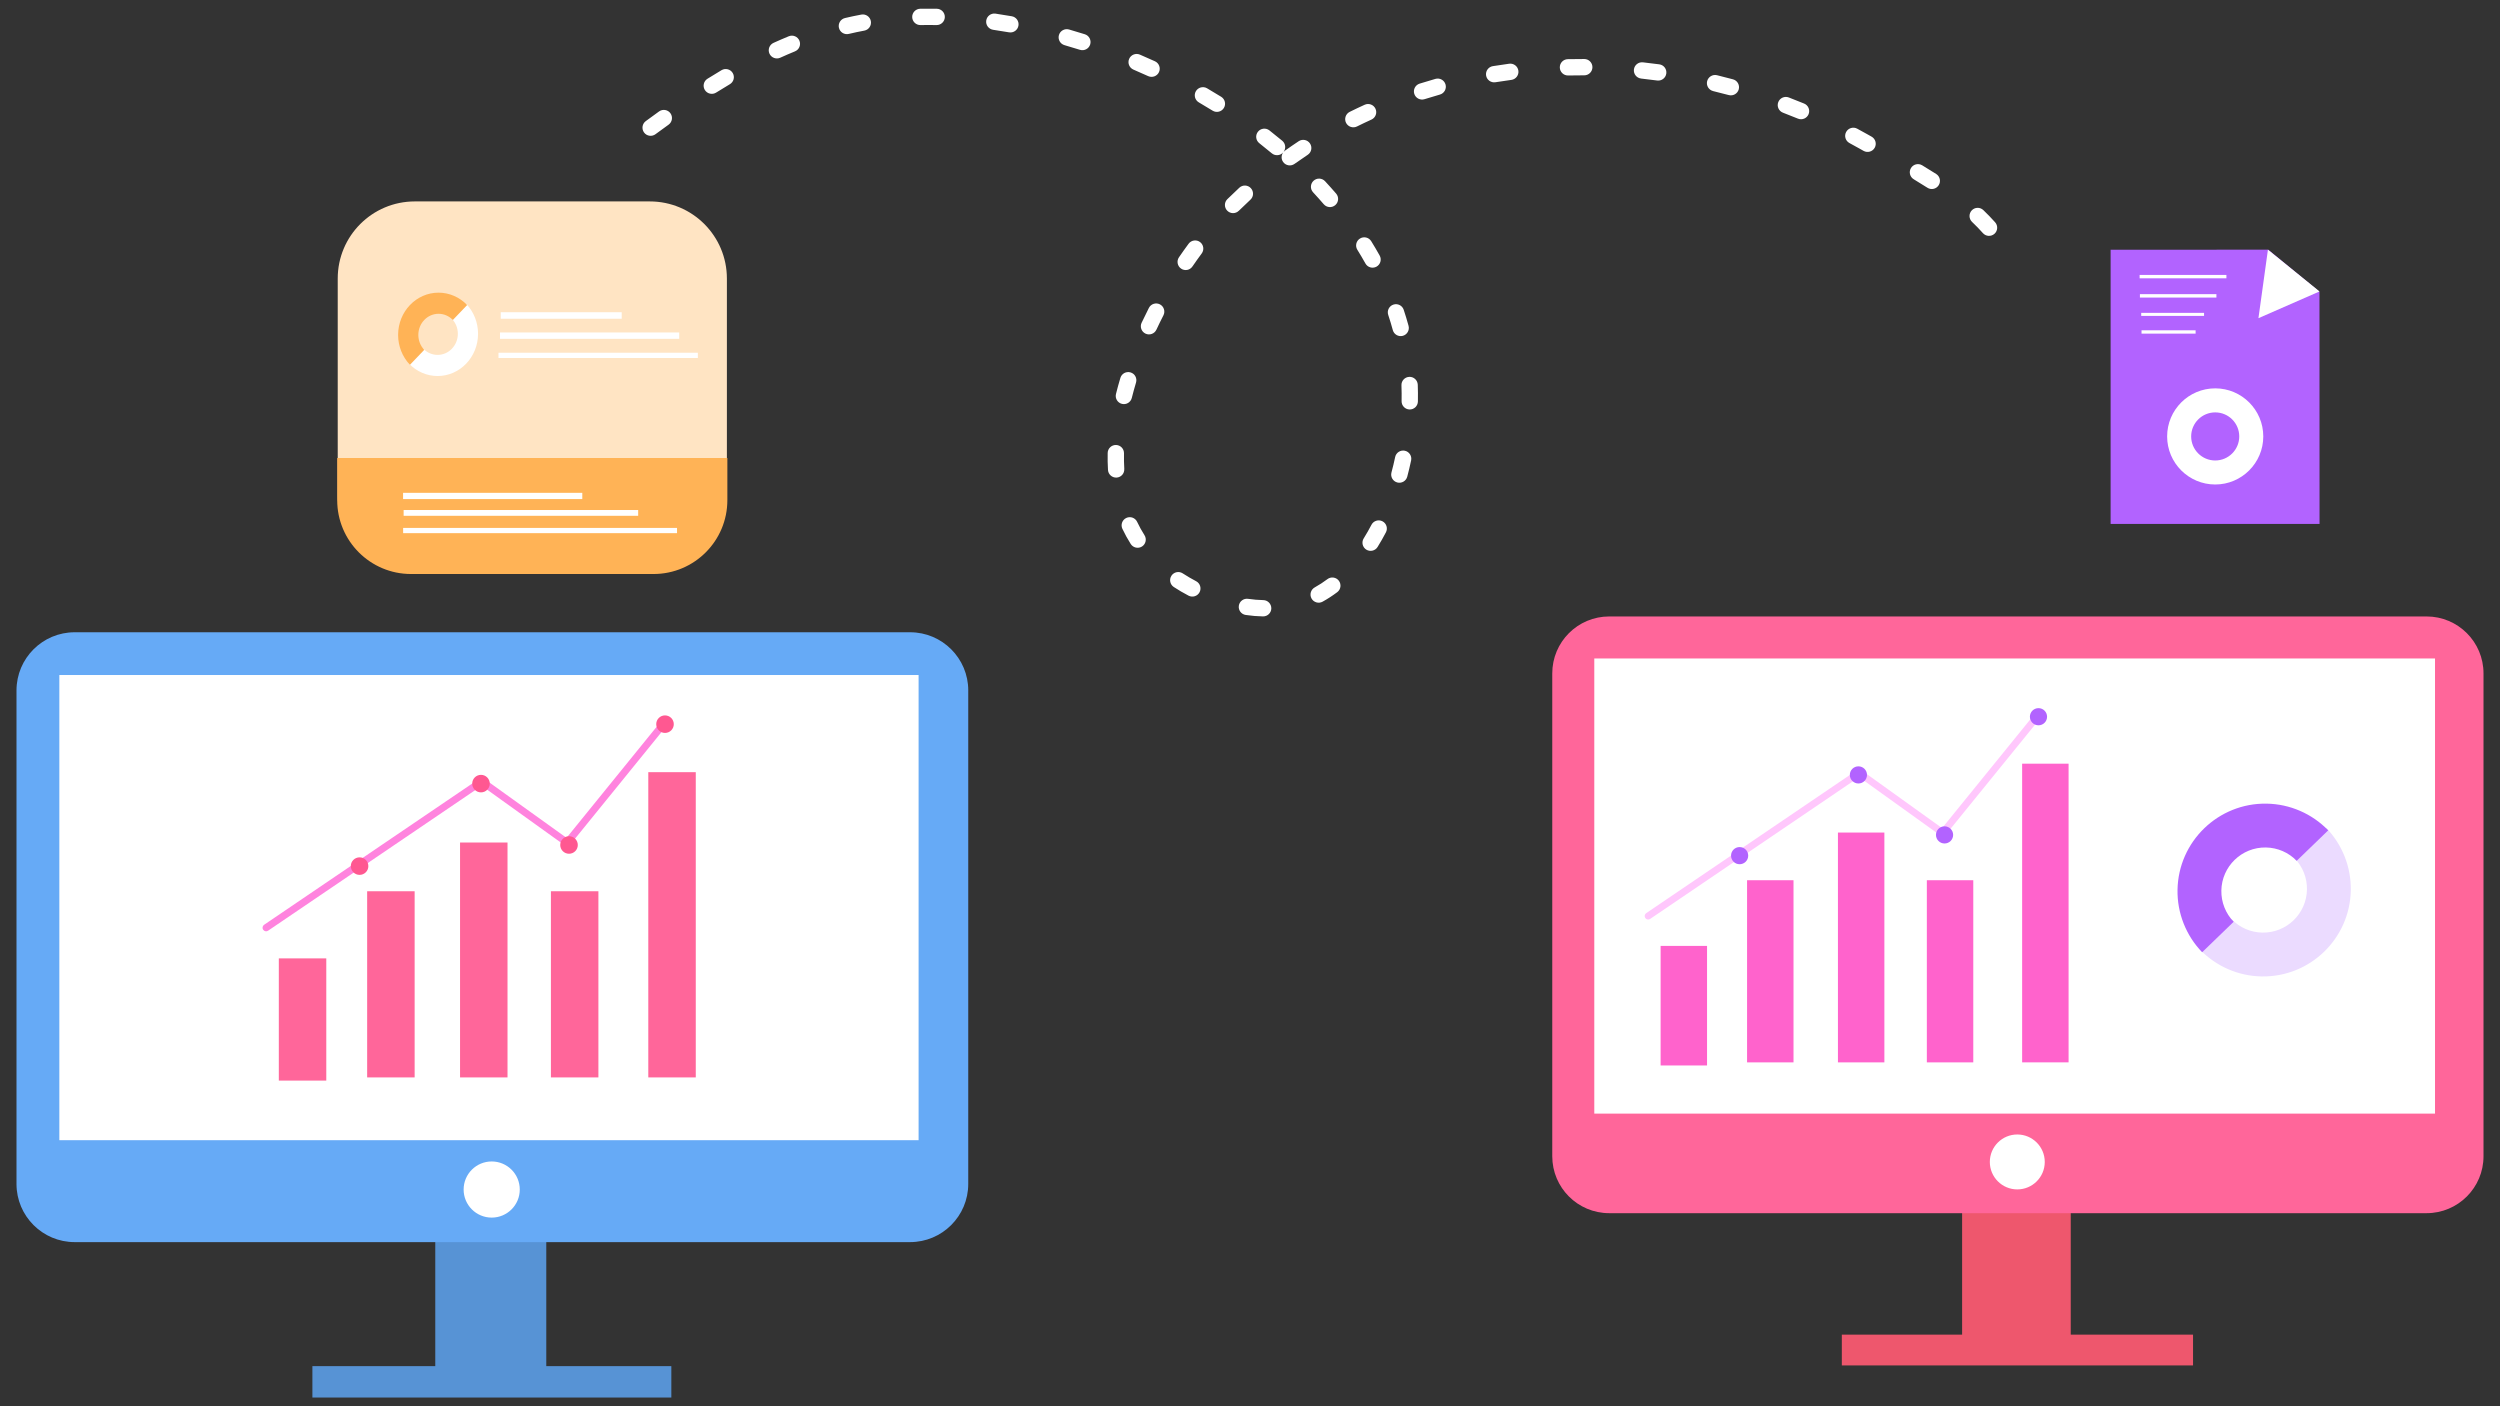
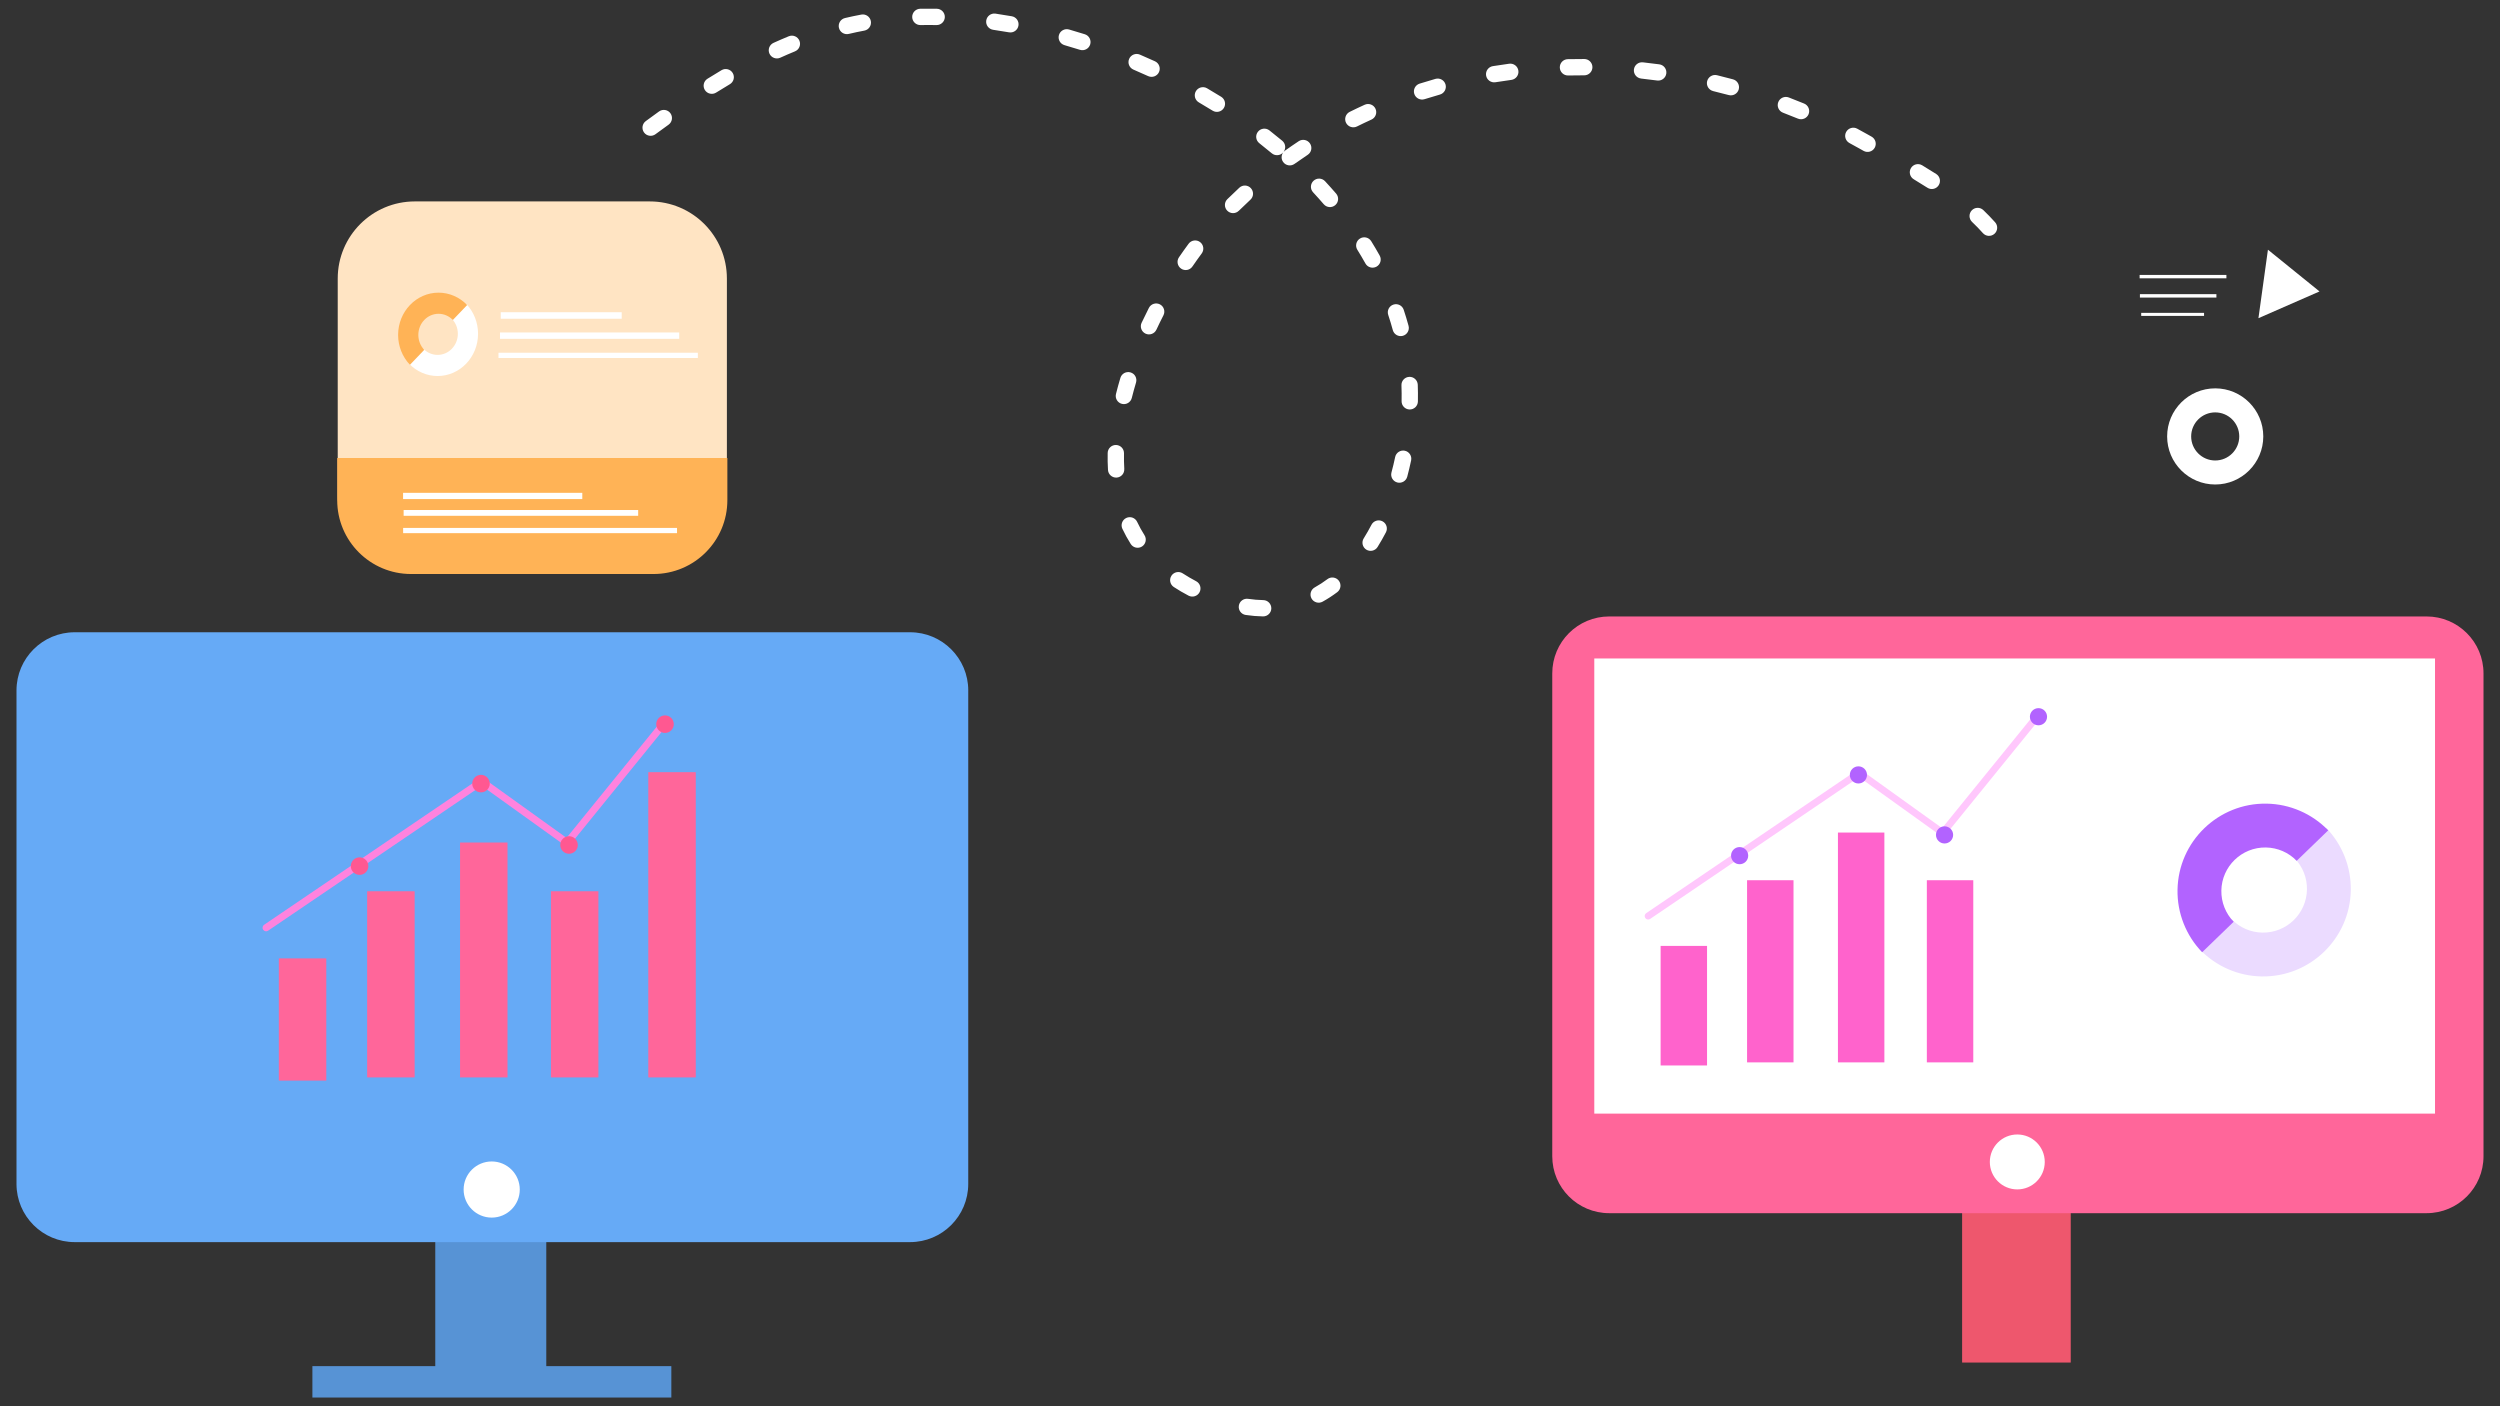
<svg xmlns="http://www.w3.org/2000/svg" width="144" height="81" viewBox="0 0 144 81" fill="none">
  <rect x="0" y="0" width="144" height="81" fill="#333333" stroke="none" />
  <g clip-path="url(#clip0_2439_5899)">
    <path d="M119.274 69.477H113.018V78.483H119.274V69.477Z" fill="#EE576D" />
-     <path d="M126.319 76.875H106.089V78.648H126.319V76.875Z" fill="#EE576D" />
    <path d="M31.466 71.127H25.072V80.332H31.466V71.127Z" fill="#5793D5" />
    <path d="M38.669 78.688H17.994V80.499H38.669V78.688Z" fill="#5793D5" />
-     <path fill-rule="evenodd" clip-rule="evenodd" d="M133.602 16.81L130.65 14.381L121.571 14.386V30.179H133.606L133.602 16.81H133.602Z" fill="#B263FF" />
    <path fill-rule="evenodd" clip-rule="evenodd" d="M130.633 14.383L133.604 16.787L130.086 18.328L130.633 14.383Z" fill="white" />
    <path d="M128.241 15.836H123.242V16.031H128.241V15.836Z" fill="white" />
    <path d="M127.665 16.943H123.259V17.14H127.665V16.943Z" fill="white" />
    <path d="M126.953 18.021H123.333V18.196H126.953V18.021Z" fill="white" />
-     <path d="M126.467 19.025H123.352V19.217H126.467V19.025Z" fill="white" />
    <path fill-rule="evenodd" clip-rule="evenodd" d="M127.597 23.754C128.361 23.754 128.981 24.374 128.981 25.138C128.981 25.902 128.361 26.524 127.597 26.524C126.833 26.524 126.211 25.903 126.211 25.138C126.211 24.373 126.832 23.754 127.597 23.754ZM127.597 22.369C129.124 22.369 130.365 23.61 130.365 25.138C130.365 26.665 129.124 27.907 127.597 27.907C126.069 27.907 124.827 26.666 124.827 25.138C124.827 23.61 126.068 22.369 127.597 22.369Z" fill="white" />
    <path fill-rule="evenodd" clip-rule="evenodd" d="M143.05 38.788C143.05 36.976 141.582 35.508 139.77 35.508H92.69C90.879 35.508 89.41 36.976 89.41 38.788V66.6C89.41 68.411 90.879 69.879 92.69 69.879H139.77C141.582 69.879 143.05 68.411 143.05 66.6V38.788Z" fill="#FF669A" />
    <path d="M140.257 37.928H91.831V64.144H140.257V37.928Z" fill="white" />
    <path fill-rule="evenodd" clip-rule="evenodd" d="M126.726 54.705C127.658 55.667 128.933 56.221 130.271 56.243C133.058 56.29 135.359 54.065 135.406 51.278C135.428 49.94 134.917 48.646 133.987 47.684L132.171 49.44C132.637 49.92 132.892 50.567 132.881 51.236C132.857 52.629 131.707 53.742 130.313 53.718C129.644 53.707 129.006 53.431 128.542 52.949L126.726 54.705Z" fill="#EBDBFF" />
    <path fill-rule="evenodd" clip-rule="evenodd" d="M134.105 47.828C133.173 46.866 131.898 46.312 130.56 46.29C127.773 46.243 125.472 48.468 125.425 51.255C125.403 52.593 125.913 53.887 126.844 54.849L128.66 53.094C128.194 52.614 127.939 51.967 127.95 51.297C127.973 49.904 129.124 48.791 130.517 48.815C131.187 48.826 131.825 49.102 132.289 49.584L134.105 47.828Z" fill="#B263FF" />
    <path d="M98.326 54.484H95.651V61.371H98.326V54.484Z" fill="#FF63CC" />
    <path d="M103.306 50.701H100.631V61.193H103.306V50.701Z" fill="#FF63CC" />
    <path d="M108.54 47.955H105.865V61.193H108.54V47.955Z" fill="#FF63CC" />
    <path d="M113.661 50.701H110.986V61.193H113.661V50.701Z" fill="#FF63CC" />
-     <path d="M119.15 43.988H116.475V61.192H119.15V43.988Z" fill="#FF63CC" />
    <path fill-rule="evenodd" clip-rule="evenodd" d="M95.047 52.931L107.084 44.762L111.785 48.136C111.871 48.198 111.991 48.182 112.058 48.099L117.374 41.548C117.444 41.462 117.431 41.335 117.344 41.266C117.258 41.196 117.131 41.209 117.061 41.295L111.864 47.699L107.204 44.354C107.135 44.305 107.043 44.304 106.974 44.351L94.821 52.598C94.73 52.66 94.705 52.785 94.768 52.877C94.83 52.969 94.956 52.993 95.047 52.931Z" fill="#FFC7FC" />
    <path fill-rule="evenodd" clip-rule="evenodd" d="M107.045 44.141C107.317 44.141 107.539 44.362 107.539 44.635C107.539 44.908 107.318 45.129 107.045 45.129C106.771 45.129 106.55 44.908 106.55 44.635C106.55 44.362 106.771 44.141 107.045 44.141Z" fill="#B263FF" />
    <path fill-rule="evenodd" clip-rule="evenodd" d="M100.202 48.791C100.475 48.791 100.697 49.012 100.697 49.285C100.697 49.559 100.475 49.78 100.202 49.78C99.929 49.78 99.708 49.559 99.708 49.285C99.708 49.012 99.929 48.791 100.202 48.791Z" fill="#B263FF" />
    <path fill-rule="evenodd" clip-rule="evenodd" d="M112.006 47.596C112.279 47.596 112.501 47.817 112.501 48.09C112.501 48.363 112.279 48.585 112.006 48.585C111.733 48.585 111.512 48.363 111.512 48.09C111.512 47.817 111.733 47.596 112.006 47.596Z" fill="#B263FF" />
-     <path fill-rule="evenodd" clip-rule="evenodd" d="M117.417 40.789C117.689 40.789 117.911 41.01 117.911 41.284C117.911 41.557 117.69 41.778 117.417 41.778C117.143 41.778 116.922 41.556 116.922 41.284C116.922 41.011 117.143 40.789 117.417 40.789Z" fill="#B263FF" />
+     <path fill-rule="evenodd" clip-rule="evenodd" d="M117.417 40.789C117.689 40.789 117.911 41.01 117.911 41.284C117.911 41.557 117.69 41.778 117.417 41.778C117.143 41.778 116.922 41.556 116.922 41.284C116.922 41.011 117.143 40.789 117.417 40.789" fill="#B263FF" />
    <path fill-rule="evenodd" clip-rule="evenodd" d="M116.196 65.346C117.069 65.346 117.778 66.054 117.778 66.928C117.778 67.802 117.07 68.51 116.196 68.51C115.322 68.51 114.614 67.801 114.614 66.928C114.614 66.054 115.322 65.346 116.196 65.346Z" fill="white" />
    <path fill-rule="evenodd" clip-rule="evenodd" d="M55.772 39.77C55.772 37.919 54.271 36.418 52.42 36.418H4.302C2.451 36.418 0.95 37.919 0.95 39.77V68.195C0.95 70.045 2.451 71.546 4.302 71.546H52.419C54.27 71.546 55.771 70.046 55.771 68.195V39.77H55.772Z" fill="#66AAF6" />
-     <path d="M52.911 38.881H3.418V65.675H52.911V38.881Z" fill="white" />
    <path d="M18.794 55.203H16.06V62.242H18.794V55.203Z" fill="#FF669A" />
    <path d="M23.883 51.336H21.148V62.059H23.883V51.336Z" fill="#FF669A" />
    <path d="M29.233 48.529H26.499V62.059H29.233V48.529Z" fill="#FF669A" />
    <path d="M34.468 51.336H31.733V62.059H34.468V51.336Z" fill="#FF669A" />
    <path d="M40.076 44.477H37.342V62.059H40.076V44.477Z" fill="#FF669A" />
    <path fill-rule="evenodd" clip-rule="evenodd" d="M15.443 53.607L27.744 45.259L32.549 48.707C32.637 48.77 32.76 48.754 32.828 48.669L38.261 41.974C38.333 41.886 38.319 41.756 38.231 41.685C38.143 41.613 38.014 41.627 37.942 41.715L32.632 48.26L27.868 44.841C27.798 44.791 27.704 44.79 27.633 44.838L15.213 53.267C15.119 53.331 15.094 53.459 15.159 53.553C15.222 53.647 15.35 53.671 15.444 53.608" fill="#FF83DE" />
    <path fill-rule="evenodd" clip-rule="evenodd" d="M27.705 44.631C27.984 44.631 28.21 44.857 28.21 45.136C28.21 45.415 27.984 45.641 27.705 45.641C27.426 45.641 27.2 45.415 27.2 45.136C27.2 44.857 27.426 44.631 27.705 44.631Z" fill="#FF5891" />
    <path fill-rule="evenodd" clip-rule="evenodd" d="M20.712 49.383C20.991 49.383 21.217 49.609 21.217 49.888C21.217 50.167 20.991 50.393 20.712 50.393C20.433 50.393 20.206 50.167 20.206 49.888C20.206 49.609 20.433 49.383 20.712 49.383Z" fill="#FF5891" />
    <path fill-rule="evenodd" clip-rule="evenodd" d="M32.776 48.166C33.055 48.166 33.281 48.392 33.281 48.671C33.281 48.95 33.055 49.176 32.776 49.176C32.496 49.176 32.27 48.95 32.27 48.671C32.27 48.392 32.496 48.166 32.776 48.166Z" fill="#FF5891" />
    <path fill-rule="evenodd" clip-rule="evenodd" d="M38.304 41.207C38.584 41.207 38.81 41.433 38.81 41.712C38.81 41.991 38.584 42.217 38.304 42.217C38.025 42.217 37.799 41.991 37.799 41.712C37.799 41.433 38.025 41.207 38.304 41.207Z" fill="#FF5891" />
    <path fill-rule="evenodd" clip-rule="evenodd" d="M28.322 66.9C29.215 66.9 29.939 67.624 29.939 68.517C29.939 69.41 29.215 70.134 28.322 70.134C27.429 70.134 26.705 69.41 26.705 68.517C26.705 67.624 27.429 66.9 28.322 66.9Z" fill="white" />
    <path fill-rule="evenodd" clip-rule="evenodd" d="M41.869 16.043C41.869 13.59 39.881 11.602 37.427 11.602H23.894C21.441 11.602 19.453 13.59 19.453 16.043V28.554C19.453 31.008 21.441 32.997 23.894 32.997H37.427C39.881 32.997 41.869 31.008 41.869 28.554V16.043Z" fill="#FFE4C3" />
    <path fill-rule="evenodd" clip-rule="evenodd" d="M41.896 26.379H19.423V28.809C19.423 31.158 21.327 33.063 23.677 33.063H37.643C39.992 33.063 41.896 31.158 41.896 28.809V26.379Z" fill="#FFB356" />
    <path d="M33.54 28.387H23.217V28.747H33.54V28.387Z" fill="white" />
    <path d="M36.759 29.377H23.249V29.71H36.759V29.377Z" fill="white" />
    <path d="M38.997 30.408H23.221V30.71H38.997V30.408Z" fill="white" />
    <path d="M35.81 17.984H28.842V18.36H35.81V17.984Z" fill="white" />
    <path d="M39.123 19.15H28.799V19.517H39.123V19.15Z" fill="white" />
    <path d="M40.197 20.318H28.713V20.62H40.197V20.318Z" fill="white" />
    <path fill-rule="evenodd" clip-rule="evenodd" d="M23.56 20.946C23.997 21.403 24.589 21.659 25.206 21.659C26.492 21.659 27.536 20.568 27.536 19.225C27.536 18.58 27.291 17.96 26.854 17.504L26.03 18.365C26.249 18.593 26.372 18.902 26.372 19.225C26.372 19.897 25.849 20.442 25.207 20.442C24.898 20.442 24.601 20.315 24.384 20.086L23.56 20.947L23.56 20.946Z" fill="white" />
    <path fill-rule="evenodd" clip-rule="evenodd" d="M26.908 17.57C26.47 17.114 25.878 16.857 25.261 16.857C23.975 16.857 22.931 17.948 22.931 19.292C22.931 19.937 23.177 20.556 23.613 21.013L24.437 20.152C24.218 19.924 24.096 19.614 24.096 19.291C24.096 18.62 24.618 18.074 25.261 18.074C25.57 18.074 25.866 18.202 26.084 18.431L26.908 17.57L26.908 17.57Z" fill="#FFB356" />
    <path fill-rule="evenodd" clip-rule="evenodd" d="M53.022 1.444C53.326 1.438 53.634 1.438 53.943 1.444C54.202 1.449 54.417 1.243 54.422 0.983C54.427 0.724 54.221 0.51 53.962 0.504C53.639 0.499 53.32 0.499 53.003 0.504C52.743 0.51 52.538 0.725 52.543 0.984C52.548 1.243 52.763 1.449 53.022 1.444ZM57.205 1.716C57.509 1.759 57.813 1.808 58.118 1.862C58.373 1.907 58.618 1.736 58.662 1.481C58.708 1.226 58.537 0.982 58.281 0.937C57.966 0.881 57.652 0.831 57.339 0.785C57.082 0.748 56.844 0.927 56.807 1.183C56.769 1.44 56.948 1.678 57.205 1.716ZM48.889 1.954C49.185 1.883 49.484 1.82 49.785 1.764C50.04 1.717 50.209 1.471 50.161 1.216C50.114 0.961 49.868 0.793 49.613 0.84C49.296 0.899 48.982 0.965 48.671 1.039C48.419 1.099 48.263 1.352 48.323 1.605C48.382 1.857 48.636 2.014 48.888 1.954M61.317 2.602C61.613 2.686 61.909 2.776 62.204 2.869C62.452 2.947 62.716 2.81 62.794 2.563C62.872 2.315 62.735 2.051 62.487 1.973C62.184 1.877 61.879 1.785 61.575 1.698C61.325 1.627 61.065 1.772 60.994 2.021C60.923 2.271 61.068 2.531 61.317 2.602M44.944 3.324C45.224 3.197 45.506 3.074 45.791 2.958C46.031 2.86 46.146 2.585 46.047 2.345C45.949 2.105 45.674 1.99 45.434 2.089C45.139 2.21 44.846 2.336 44.555 2.469C44.319 2.576 44.214 2.854 44.321 3.091C44.429 3.327 44.708 3.432 44.944 3.324M90.326 4.348C90.634 4.34 90.943 4.337 91.252 4.339C91.511 4.34 91.723 4.13 91.724 3.871C91.725 3.612 91.516 3.4 91.256 3.399C90.939 3.397 90.62 3.4 90.303 3.408C90.043 3.414 89.838 3.63 89.845 3.889C89.851 4.148 90.066 4.354 90.326 4.348M65.287 4.01C65.571 4.131 65.853 4.255 66.135 4.385C66.371 4.492 66.65 4.389 66.758 4.153C66.866 3.917 66.762 3.638 66.526 3.53C66.237 3.398 65.947 3.27 65.655 3.145C65.416 3.044 65.14 3.155 65.038 3.393C64.936 3.632 65.048 3.908 65.286 4.01M94.53 4.525C94.837 4.558 95.144 4.596 95.45 4.637C95.707 4.673 95.944 4.492 95.979 4.235C96.014 3.978 95.834 3.741 95.577 3.706C95.262 3.663 94.947 3.624 94.631 3.59C94.373 3.562 94.141 3.749 94.113 4.006C94.085 4.264 94.272 4.496 94.53 4.524M86.139 4.737C86.443 4.687 86.749 4.642 87.055 4.602C87.312 4.568 87.493 4.331 87.459 4.074C87.425 3.817 87.189 3.636 86.931 3.67C86.616 3.712 86.301 3.758 85.987 3.81C85.731 3.852 85.558 4.094 85.599 4.35C85.641 4.605 85.883 4.779 86.139 4.737ZM41.248 5.334C41.51 5.169 41.775 5.008 42.041 4.85C42.264 4.718 42.337 4.429 42.205 4.206C42.073 3.983 41.784 3.91 41.561 4.042C41.288 4.203 41.018 4.368 40.749 4.537C40.529 4.675 40.463 4.965 40.6 5.185C40.738 5.405 41.029 5.471 41.248 5.334M98.677 5.247C98.978 5.318 99.277 5.395 99.575 5.476C99.826 5.544 100.084 5.396 100.152 5.145C100.219 4.895 100.071 4.636 99.821 4.569C99.514 4.486 99.206 4.407 98.898 4.332C98.646 4.272 98.392 4.427 98.33 4.679C98.27 4.931 98.426 5.185 98.677 5.246M82.053 5.713C82.347 5.62 82.642 5.531 82.939 5.447C83.188 5.377 83.334 5.117 83.263 4.867C83.193 4.618 82.933 4.472 82.683 4.543C82.377 4.629 82.072 4.721 81.769 4.817C81.522 4.896 81.385 5.16 81.463 5.407C81.542 5.654 81.807 5.791 82.054 5.713M69.052 5.897C69.319 6.052 69.584 6.211 69.846 6.374C70.066 6.511 70.356 6.443 70.493 6.223C70.63 6.003 70.562 5.713 70.342 5.576C70.072 5.408 69.8 5.244 69.525 5.084C69.301 4.954 69.013 5.03 68.882 5.254C68.752 5.478 68.828 5.766 69.052 5.897ZM102.699 6.491C102.988 6.601 103.275 6.715 103.56 6.833C103.8 6.932 104.075 6.818 104.174 6.579C104.273 6.339 104.159 6.064 103.919 5.965C103.626 5.843 103.33 5.726 103.033 5.613C102.791 5.521 102.519 5.643 102.427 5.885C102.335 6.127 102.456 6.399 102.699 6.491ZM78.161 7.285C78.438 7.147 78.716 7.015 78.996 6.888C79.232 6.781 79.337 6.502 79.229 6.266C79.122 6.03 78.843 5.925 78.607 6.033C78.317 6.164 78.029 6.301 77.743 6.443C77.511 6.558 77.416 6.841 77.531 7.073C77.647 7.305 77.93 7.4 78.161 7.285ZM37.755 7.731C38.005 7.547 38.257 7.364 38.51 7.182C38.721 7.03 38.769 6.736 38.618 6.526C38.467 6.315 38.173 6.267 37.962 6.419C37.706 6.603 37.451 6.788 37.198 6.975C36.989 7.129 36.944 7.423 37.098 7.632C37.251 7.841 37.546 7.885 37.755 7.732M106.529 8.24C106.726 8.345 106.922 8.453 107.116 8.563C107.191 8.606 107.267 8.648 107.343 8.691C107.569 8.818 107.856 8.737 107.983 8.511C108.11 8.284 108.029 7.997 107.803 7.871C107.728 7.828 107.653 7.787 107.578 7.744C107.377 7.631 107.176 7.52 106.973 7.411C106.745 7.288 106.46 7.375 106.337 7.603C106.214 7.831 106.3 8.116 106.529 8.239M73.916 8.774C73.796 8.934 73.786 9.16 73.909 9.331C74.06 9.542 74.353 9.591 74.564 9.44C74.815 9.261 75.069 9.087 75.325 8.917C75.541 8.774 75.6 8.483 75.457 8.266C75.314 8.05 75.022 7.99 74.806 8.133C74.541 8.309 74.278 8.489 74.018 8.675C73.986 8.698 73.957 8.724 73.933 8.753C74.083 8.554 74.052 8.271 73.859 8.109C73.615 7.906 73.368 7.706 73.116 7.509C72.912 7.35 72.616 7.386 72.456 7.59C72.296 7.794 72.333 8.09 72.537 8.249C72.78 8.44 73.02 8.633 73.256 8.831C73.454 8.996 73.749 8.97 73.916 8.774M110.232 10.326C110.496 10.485 110.759 10.647 111.019 10.814C111.237 10.954 111.528 10.89 111.668 10.671C111.808 10.453 111.744 10.162 111.526 10.022C111.258 9.85 110.988 9.683 110.715 9.52C110.493 9.387 110.204 9.459 110.071 9.681C109.937 9.904 110.009 10.193 110.232 10.326M75.635 11.078C75.845 11.304 76.049 11.533 76.249 11.765C76.418 11.962 76.715 11.984 76.912 11.815C77.109 11.646 77.131 11.349 76.962 11.152C76.754 10.911 76.541 10.673 76.323 10.438C76.146 10.248 75.849 10.237 75.659 10.414C75.469 10.591 75.458 10.889 75.635 11.078M71.356 12.141C71.576 11.924 71.798 11.711 72.024 11.503C72.215 11.328 72.226 11.03 72.05 10.839C71.875 10.648 71.577 10.636 71.386 10.812C71.153 11.028 70.922 11.248 70.694 11.473C70.51 11.655 70.508 11.953 70.691 12.137C70.873 12.322 71.171 12.323 71.355 12.141M113.59 12.782C113.808 12.99 114.018 13.205 114.217 13.429C114.389 13.623 114.687 13.64 114.881 13.467C115.074 13.295 115.092 12.998 114.919 12.804C114.703 12.561 114.475 12.327 114.239 12.101C114.051 11.922 113.753 11.929 113.574 12.117C113.395 12.305 113.403 12.603 113.59 12.782M78.183 14.387C78.345 14.647 78.5 14.911 78.649 15.177C78.775 15.404 79.061 15.485 79.288 15.359C79.514 15.233 79.596 14.947 79.469 14.72C79.314 14.44 79.15 14.164 78.981 13.891C78.844 13.67 78.554 13.603 78.334 13.74C78.113 13.877 78.046 14.167 78.183 14.387M68.684 15.35C68.86 15.092 69.039 14.842 69.219 14.599C69.373 14.39 69.329 14.096 69.121 13.941C68.913 13.787 68.617 13.831 68.463 14.04C68.276 14.292 68.091 14.553 67.908 14.82C67.762 15.034 67.817 15.327 68.031 15.473C68.245 15.62 68.538 15.565 68.684 15.35ZM66.608 18.992C66.738 18.712 66.874 18.436 67.014 18.163C67.132 17.932 67.04 17.649 66.81 17.53C66.579 17.412 66.295 17.504 66.177 17.734C66.032 18.017 65.892 18.304 65.756 18.593C65.646 18.828 65.748 19.108 65.983 19.218C66.218 19.328 66.498 19.226 66.608 18.991M79.962 18.14C80.058 18.428 80.146 18.72 80.226 19.014C80.294 19.264 80.552 19.412 80.802 19.344C81.052 19.276 81.2 19.018 81.133 18.768C81.048 18.456 80.955 18.148 80.853 17.842C80.771 17.596 80.505 17.463 80.259 17.545C80.013 17.627 79.879 17.893 79.962 18.14ZM65.192 22.92C65.266 22.625 65.347 22.33 65.435 22.036C65.51 21.787 65.369 21.525 65.121 21.451C64.872 21.376 64.61 21.517 64.535 21.765C64.442 22.074 64.357 22.384 64.28 22.694C64.217 22.945 64.371 23.2 64.623 23.263C64.874 23.326 65.129 23.172 65.192 22.92M80.724 22.195C80.735 22.494 80.738 22.799 80.732 23.107C80.727 23.366 80.933 23.581 81.192 23.586C81.452 23.592 81.666 23.385 81.671 23.126C81.678 22.799 81.675 22.476 81.663 22.159C81.652 21.899 81.434 21.697 81.175 21.707C80.916 21.717 80.713 21.936 80.724 22.195ZM64.759 27.012C64.741 26.715 64.736 26.414 64.742 26.111C64.748 25.851 64.541 25.637 64.282 25.631C64.023 25.625 63.808 25.831 63.802 26.091C63.795 26.42 63.801 26.747 63.82 27.069C63.836 27.327 64.059 27.525 64.318 27.509C64.577 27.493 64.774 27.271 64.758 27.012M80.361 26.326C80.298 26.624 80.228 26.921 80.148 27.215C80.082 27.466 80.231 27.723 80.481 27.79C80.732 27.857 80.99 27.708 81.057 27.458C81.14 27.147 81.214 26.834 81.281 26.519C81.334 26.265 81.171 26.016 80.918 25.962C80.664 25.909 80.414 26.072 80.361 26.325M65.924 30.83C65.765 30.58 65.624 30.323 65.499 30.059C65.389 29.824 65.109 29.723 64.874 29.834C64.64 29.944 64.539 30.224 64.649 30.459C64.79 30.759 64.951 31.051 65.13 31.334C65.27 31.553 65.56 31.617 65.779 31.479C65.998 31.339 66.062 31.049 65.924 30.83ZM78.997 30.226C78.856 30.496 78.707 30.758 78.549 31.011C78.412 31.231 78.479 31.521 78.699 31.659C78.919 31.796 79.21 31.728 79.347 31.509C79.517 31.235 79.679 30.952 79.83 30.661C79.95 30.431 79.861 30.147 79.631 30.027C79.401 29.907 79.117 29.996 78.997 30.226ZM68.897 33.478C68.625 33.335 68.368 33.184 68.125 33.026C67.908 32.883 67.617 32.945 67.475 33.161C67.333 33.378 67.394 33.67 67.611 33.812C67.878 33.987 68.161 34.153 68.461 34.31C68.69 34.43 68.975 34.342 69.095 34.112C69.215 33.882 69.126 33.598 68.897 33.478ZM76.461 33.358C76.226 33.534 75.982 33.694 75.727 33.835C75.501 33.961 75.419 34.247 75.544 34.474C75.67 34.7 75.957 34.782 76.183 34.656C76.475 34.494 76.756 34.312 77.025 34.109C77.232 33.954 77.274 33.659 77.118 33.451C76.963 33.244 76.668 33.202 76.46 33.358M72.766 34.566C72.481 34.561 72.19 34.537 71.89 34.493C71.634 34.455 71.394 34.633 71.357 34.889C71.319 35.146 71.497 35.385 71.754 35.422C72.094 35.472 72.426 35.5 72.749 35.505C73.009 35.51 73.223 35.303 73.228 35.045C73.232 34.785 73.025 34.571 72.766 34.566" fill="white" />
  </g>
  <defs>
    <clipPath id="clip0_2439_5899">
      <rect width="142.1" height="80" fill="white" transform="translate(0.95 0.5)" />
    </clipPath>
  </defs>
</svg>